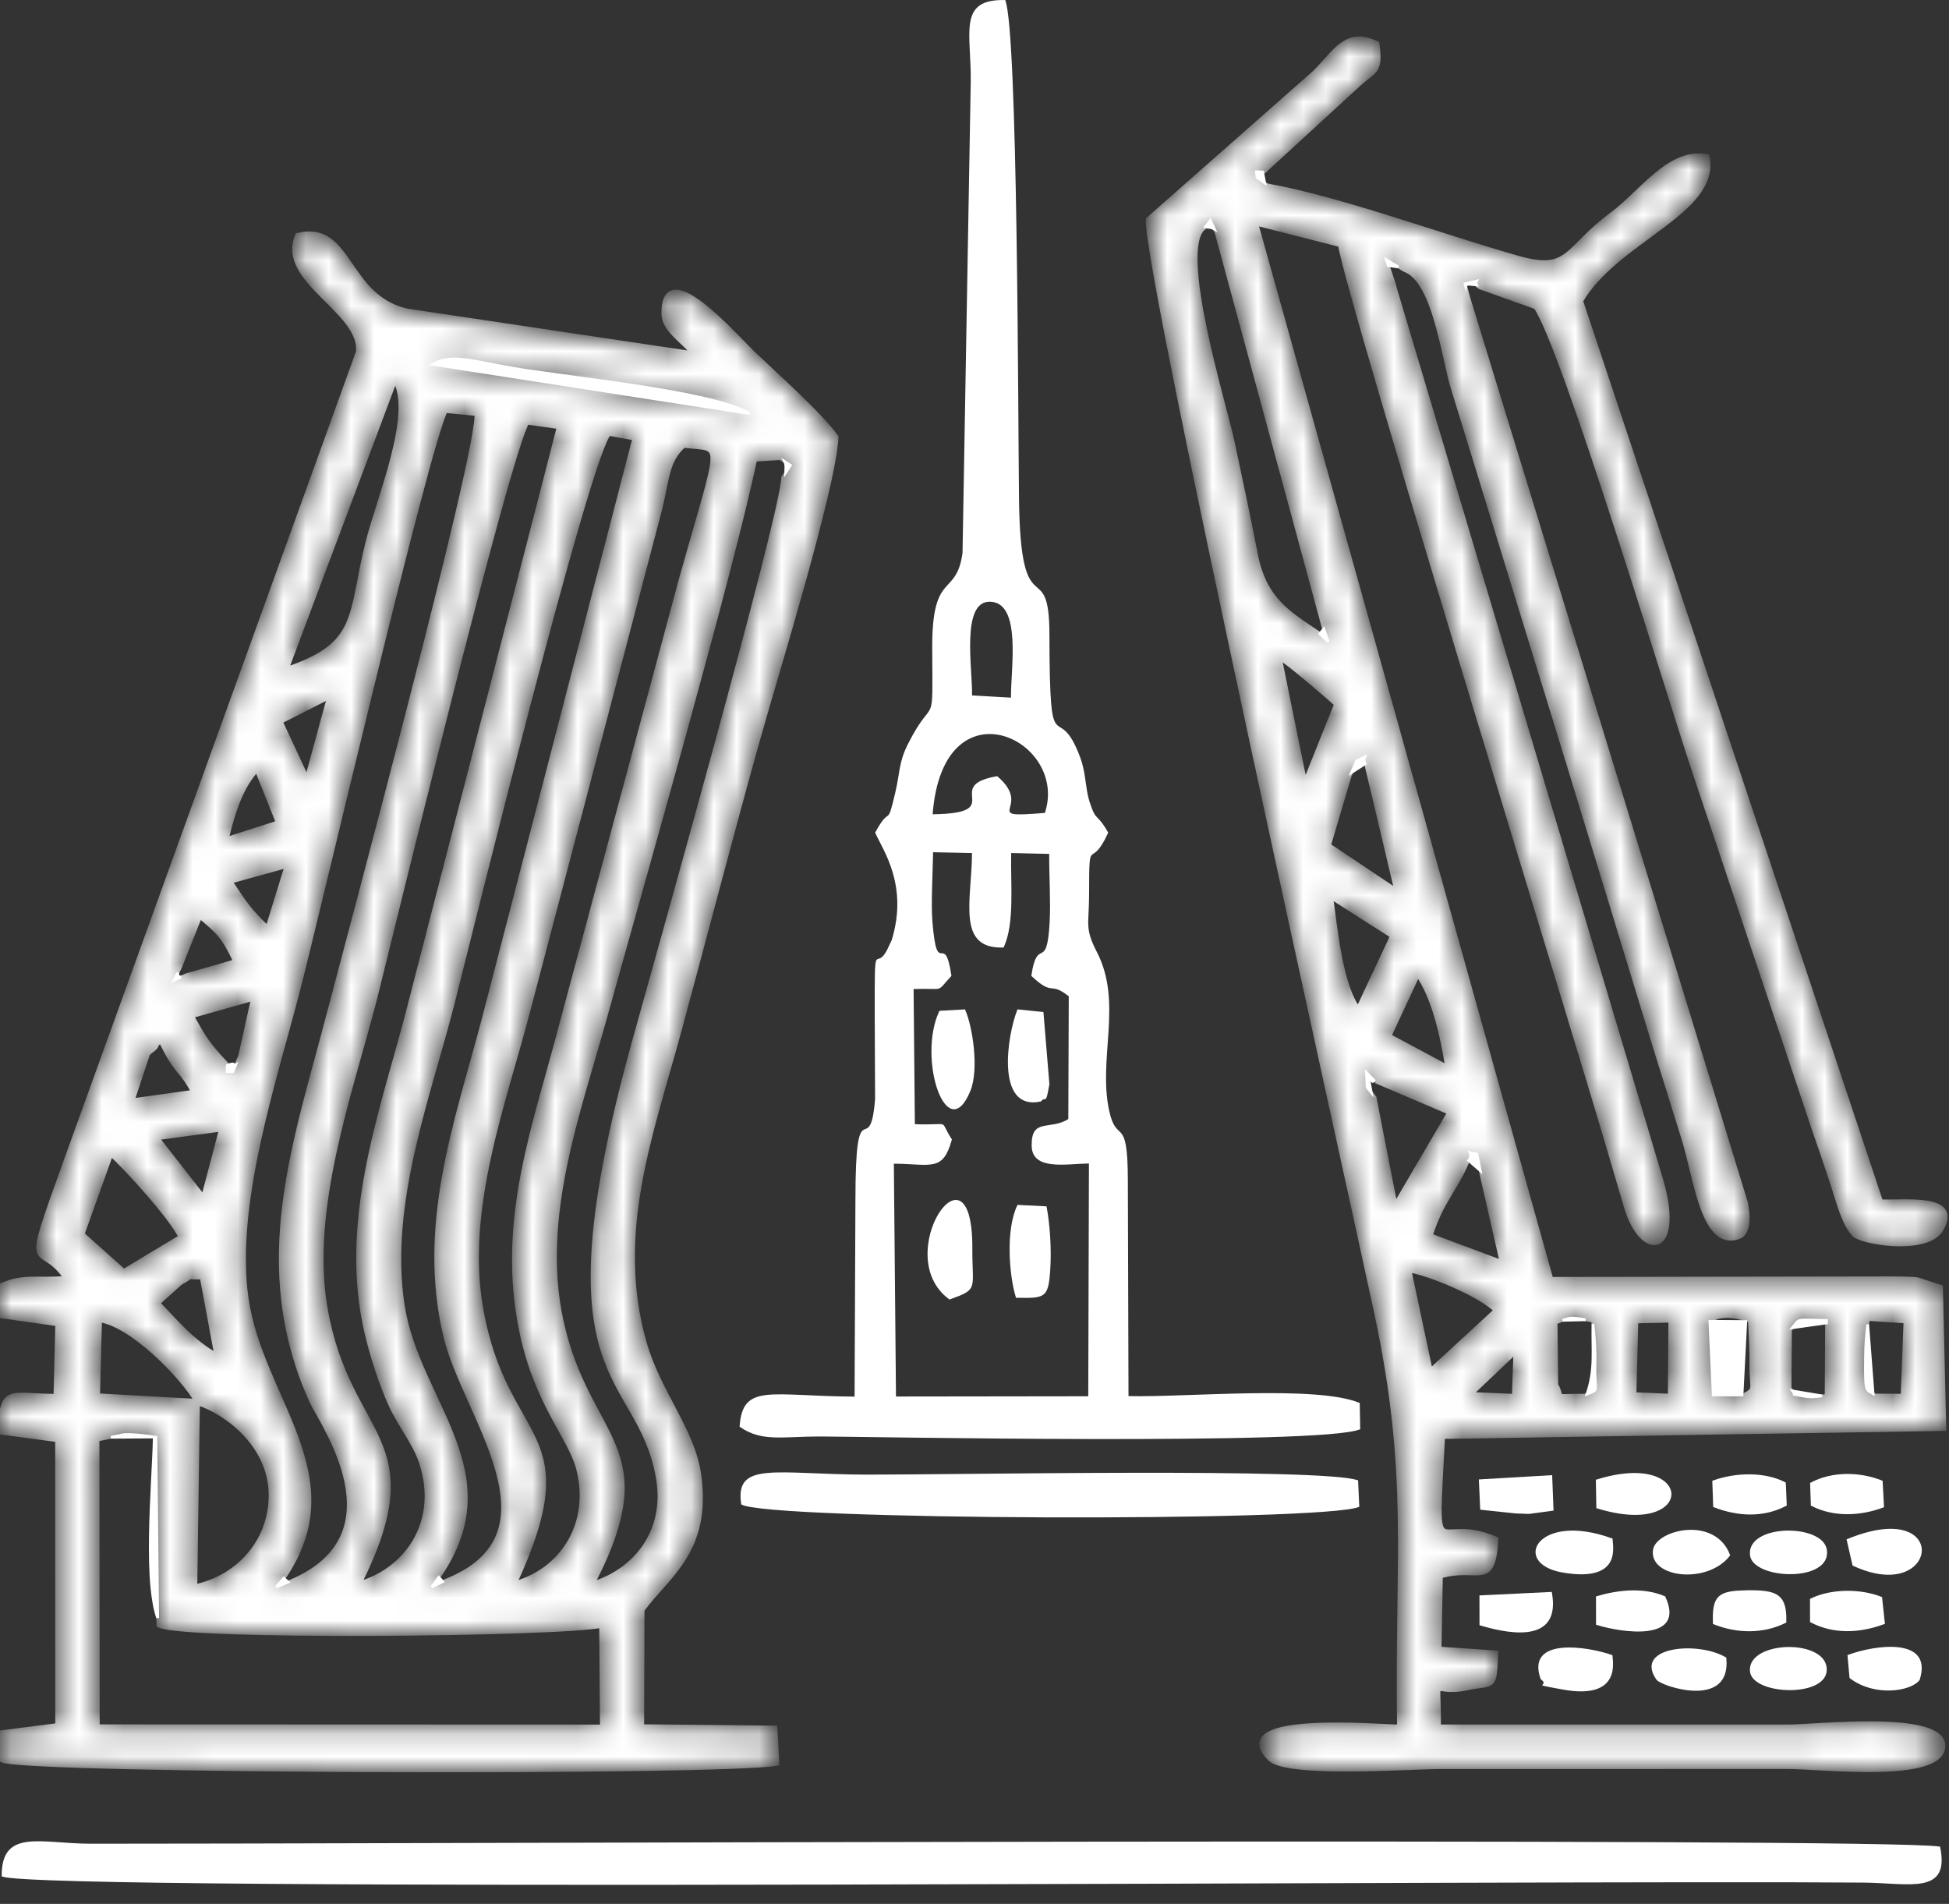
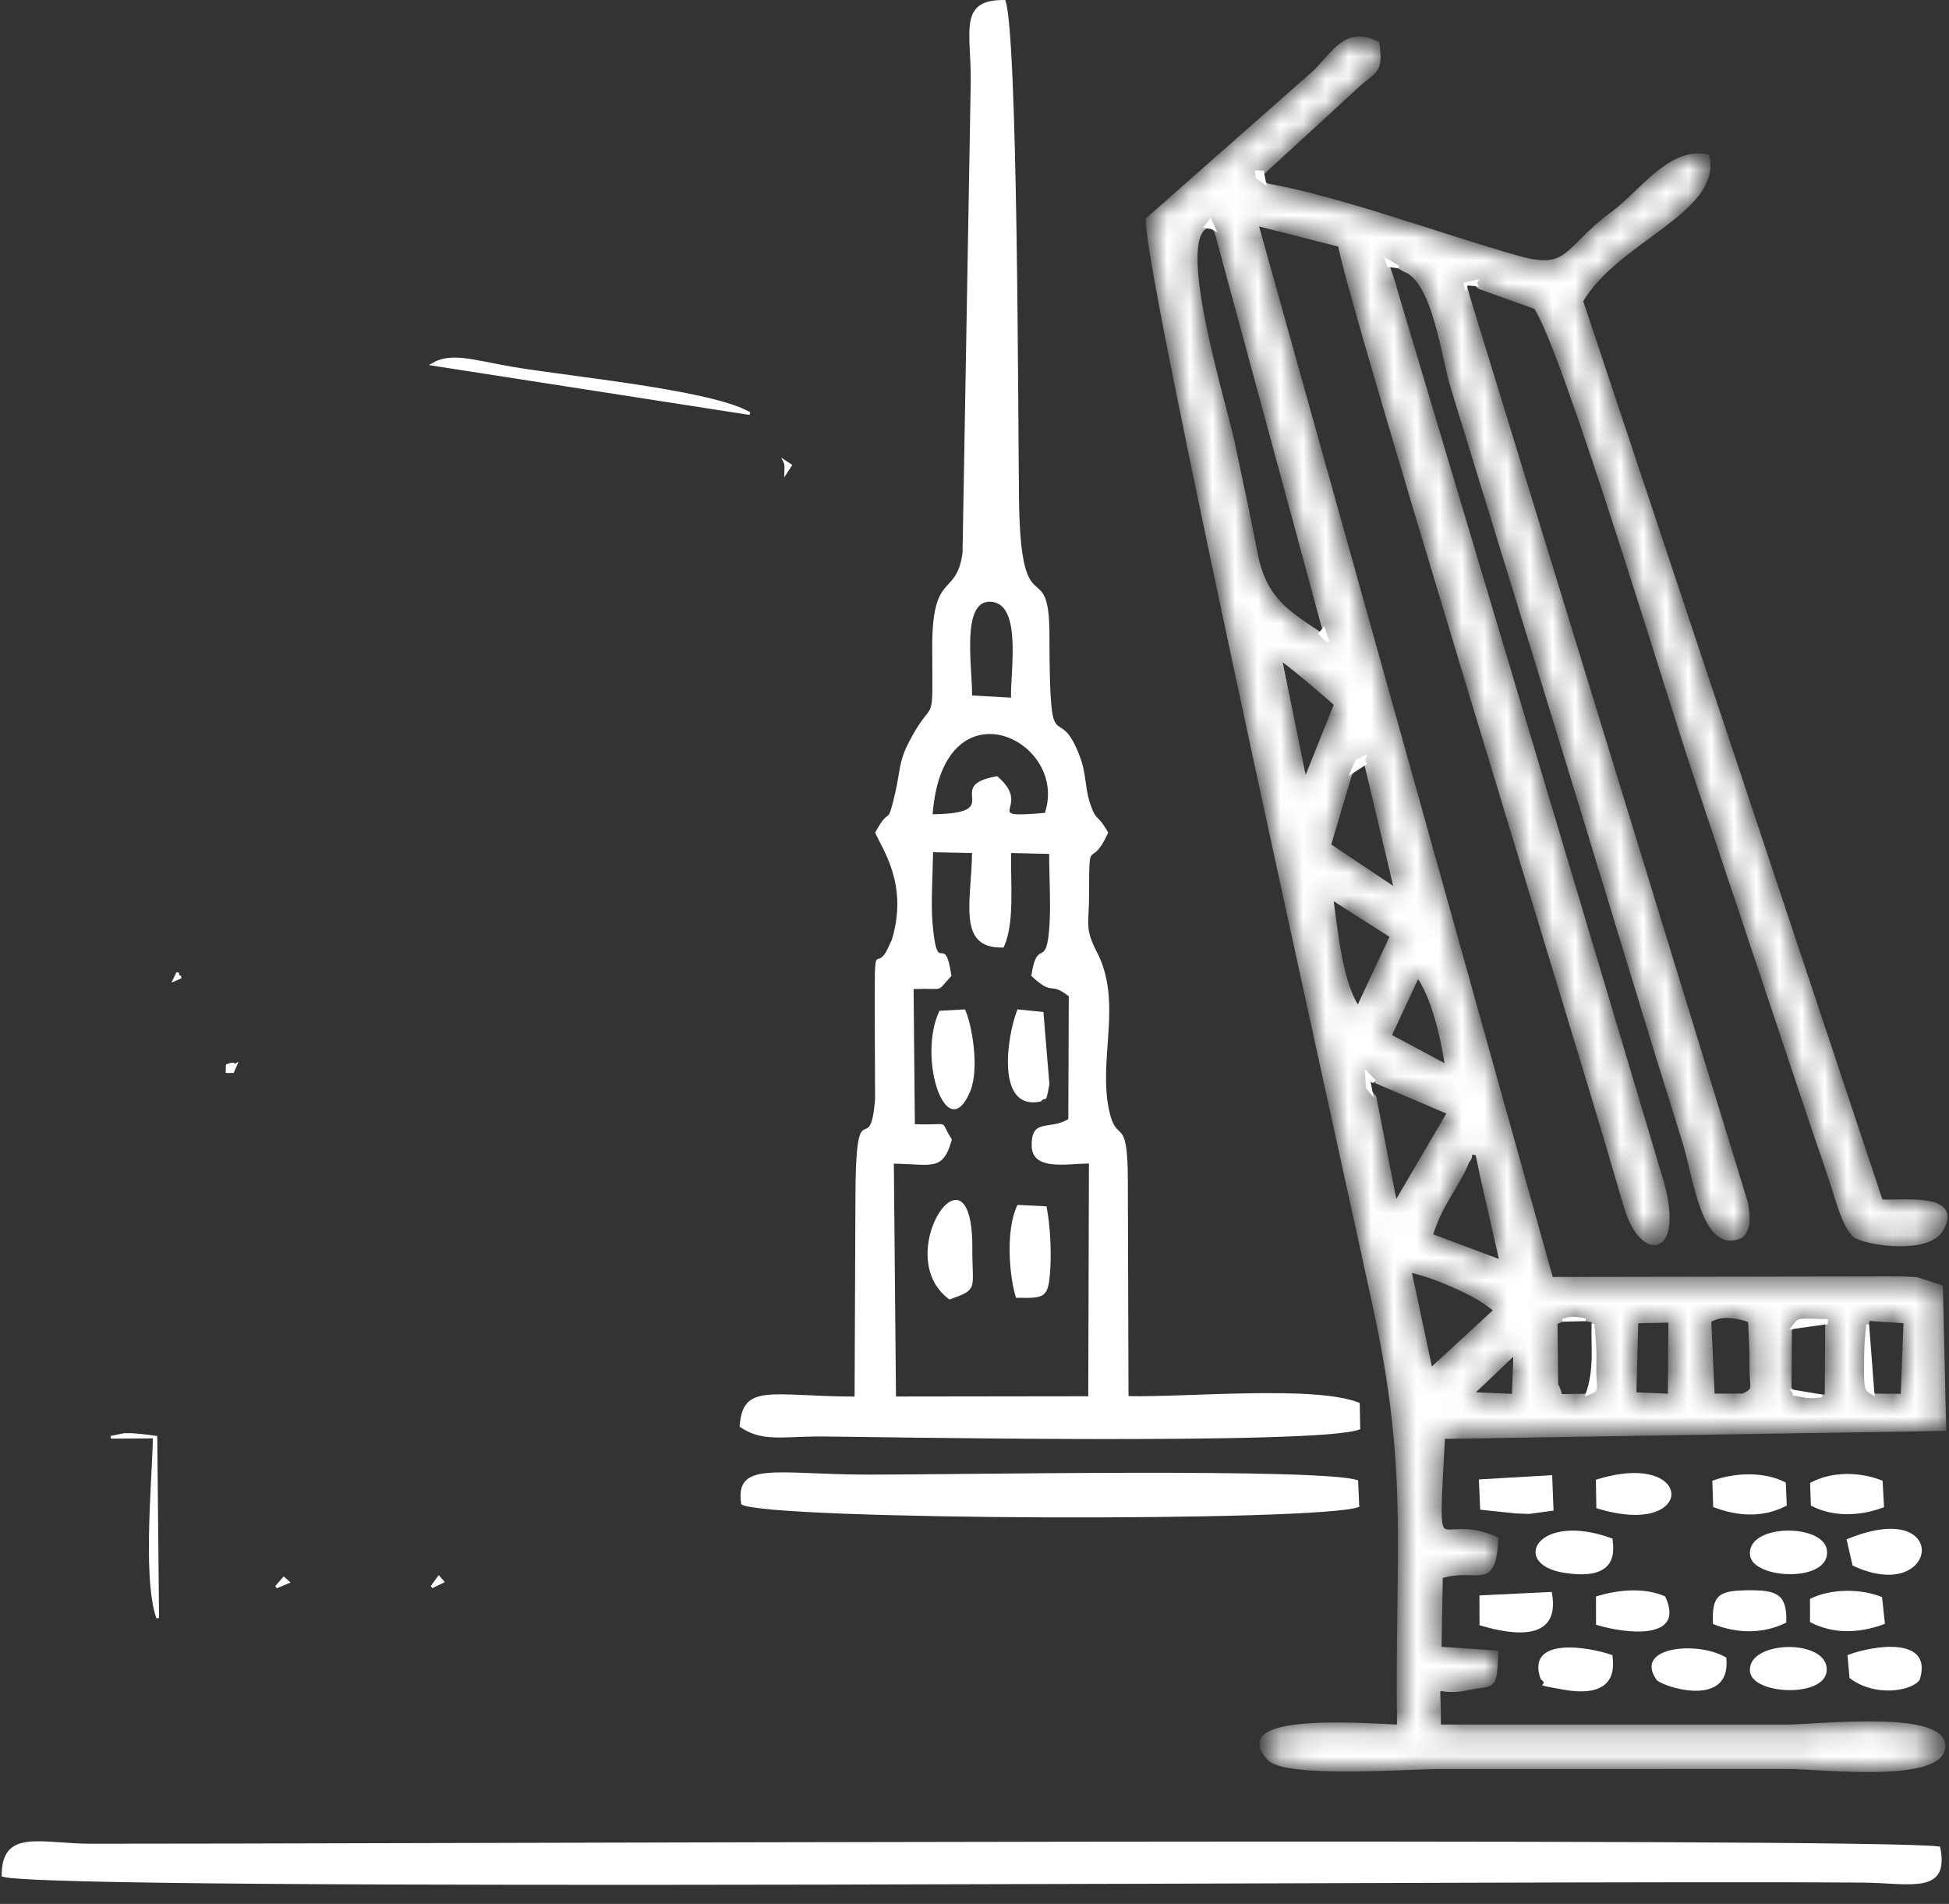
<svg xmlns="http://www.w3.org/2000/svg" width="86" height="84" viewBox="0 0 86 84" fill="none">
  <rect x="0" y="0" width="86" height="84" fill="#333333" stroke="none" />
  <mask id="path-1-inside-1_1_360" fill="white">
-     <path fill-rule="evenodd" clip-rule="evenodd" d="M4.265 63.479L5.488 63.232C6.017 63.22 6.378 63.283 6.941 63.357L7.025 71.69C8.137 72.246 24.683 72.102 26.562 71.692L26.596 76.209L4.278 76.201L4.265 63.48V63.479ZM8.745 61.881C10.02 62.301 12.117 63.825 11.971 66.219C11.845 68.273 10.311 69.679 8.582 70.028L8.699 61.843L4.291 61.597L4.379 58.214C5.802 58.403 8.029 60.652 8.745 61.881ZM7.932 56.589C8.735 56.153 7.983 56.367 8.931 56.32L9.59 59.846C8.415 59.192 7.708 58.279 6.932 57.494L7.932 56.591V56.589ZM4.888 50.874C5.572 51.492 7.562 53.664 8.005 54.585L5.46 56.117L3.603 54.458L4.887 50.874H4.888ZM9.796 49.795L8.985 52.874L6.886 50.189L9.796 49.795ZM6.508 46.474C6.554 46.404 6.853 46.243 6.886 46.104C6.92 45.966 7.045 45.984 7.124 45.926C7.839 47.405 7.979 47.089 8.572 48.201L5.803 48.588L6.506 46.472L6.508 46.474ZM10.632 46.606L10.313 47.34C9.849 47.328 9.971 47.445 9.971 46.967C9.147 46.097 8.989 45.821 8.422 44.809L11.206 44.023L10.632 46.608V46.606ZM8.248 43.061L7.562 43.359L7.908 42.655L8.81 40.393C9.674 41.107 9.894 41.312 10.423 42.437L8.249 43.061H8.248ZM12.697 38.161L11.819 40.995C10.949 40.149 10.772 39.864 10.121 38.874L12.698 38.161H12.697ZM9.958 37.066C10.27 35.755 10.624 34.69 11.345 33.91L12.304 36.313L9.958 37.066ZM14.571 30.694L13.553 34.42L12.345 31.824L14.571 30.694ZM34.44 20.173L34.963 20.515L34.602 21.068C34.513 22.875 28.942 42.593 27.996 46.011C23.75 61.362 28.189 60.293 29.061 65.173C29.495 67.602 28.02 69.362 26.091 69.919C29.323 63.742 25.887 63.662 24.727 58.212C23.765 53.692 25.511 49.052 26.647 44.95C28.231 39.235 32.229 25.313 33.29 20.244L34.44 20.173ZM22.665 69.902C25.886 62.938 22.291 63.927 21.2 57.741C20.42 53.32 22.224 48.636 23.273 44.606L29.1 22.442C29.42 21.169 29.388 20.304 30.166 19.631C31.956 19.866 31.884 19.142 30.08 25.552L24.866 44.956C23.693 49.533 21.977 53.8 23.055 58.823C23.737 62.001 25.199 63.41 25.552 64.823C26.192 67.382 24.67 69.388 22.664 69.9L22.665 69.902ZM19.632 69.804L18.862 70.178L19.358 69.497C22.474 64.936 18.386 61.883 17.73 57.578C17.041 53.058 18.929 48.251 19.943 44.24C20.705 41.232 25.907 20.114 26.858 19.102L28.035 19.317L21.353 45.073C20.16 49.566 18.511 54.07 19.693 58.98C20.528 62.456 25.008 67.692 19.633 69.804H19.632ZM15.815 69.9C19.065 63.385 15.351 63.594 14.334 57.738C13.568 53.338 15.445 48.191 16.501 44.125C16.828 42.866 22.415 19.793 23.25 18.607L24.699 18.813L17.951 44.968C16.79 49.316 15.086 53.984 16.205 58.791C16.444 59.821 16.855 61.082 17.257 61.963C17.669 62.865 18.338 63.662 18.621 64.546C19.488 67.246 17.869 69.345 15.815 69.902V69.9ZM12.824 69.821L11.977 70.178L12.518 69.55C15.521 65.097 11.478 61.741 10.844 57.286C10.252 53.135 12.076 47.71 13.112 43.715C14.037 40.151 18.825 19.628 19.641 18.095L21.056 18.232C21.257 19.682 15.39 41.466 14.576 44.589C13.054 50.436 11.041 55.821 13.787 61.847C14.204 62.761 17.789 67.737 12.823 69.821H12.824ZM17.428 16.708C18.353 18.264 16.723 21.989 16.227 24.025C15.448 27.219 15.912 28.463 12.601 29.563L17.428 16.708ZM18.933 16.111C19.821 15.476 20.852 15.889 22.668 16.195C25.392 16.652 32.087 17.269 33.331 18.349L18.933 16.111ZM17.974 13.742C15.213 13.125 15.476 9.832 13.141 10.398C12.291 12.384 16.025 13.709 15.827 15.533L2.909 51.282C0.942 56.749 1.742 54.564 2.946 56.416C1.601 56.531 1.077 56.278 0.016 56.754L0.012 58.031L2.563 58.395L2.483 61.621C0.391 61.613 0.134 61.141 0 63.165L2.557 63.508L2.56 76.143L0.058 76.466L0.105 77.644C1.308 78.134 31.741 78.231 34.263 77.784L34.184 76.257L28.301 76.196L28.317 71.027C29.376 69.54 31.324 68.443 30.81 65.01C30.521 63.082 29.024 61.416 28.405 59.228C27.033 54.374 28.722 49.999 29.941 45.503C31.09 41.266 32.256 36.763 33.452 32.499C34.196 29.848 36.755 21.587 36.878 19.291C36.218 18.346 34.194 16.541 33.232 15.622C32.401 14.83 29.276 11.219 29.308 13.844C29.317 14.543 30.146 15.006 30.651 15.632L17.972 13.739L17.974 13.742Z" />
-   </mask>
+     </mask>
  <path fill-rule="evenodd" clip-rule="evenodd" d="M4.265 63.479L5.488 63.232C6.017 63.22 6.378 63.283 6.941 63.357L7.025 71.69C8.137 72.246 24.683 72.102 26.562 71.692L26.596 76.209L4.278 76.201L4.265 63.48V63.479ZM8.745 61.881C10.02 62.301 12.117 63.825 11.971 66.219C11.845 68.273 10.311 69.679 8.582 70.028L8.699 61.843L4.291 61.597L4.379 58.214C5.802 58.403 8.029 60.652 8.745 61.881ZM7.932 56.589C8.735 56.153 7.983 56.367 8.931 56.32L9.59 59.846C8.415 59.192 7.708 58.279 6.932 57.494L7.932 56.591V56.589ZM4.888 50.874C5.572 51.492 7.562 53.664 8.005 54.585L5.46 56.117L3.603 54.458L4.887 50.874H4.888ZM9.796 49.795L8.985 52.874L6.886 50.189L9.796 49.795ZM6.508 46.474C6.554 46.404 6.853 46.243 6.886 46.104C6.92 45.966 7.045 45.984 7.124 45.926C7.839 47.405 7.979 47.089 8.572 48.201L5.803 48.588L6.506 46.472L6.508 46.474ZM10.632 46.606L10.313 47.34C9.849 47.328 9.971 47.445 9.971 46.967C9.147 46.097 8.989 45.821 8.422 44.809L11.206 44.023L10.632 46.608V46.606ZM8.248 43.061L7.562 43.359L7.908 42.655L8.81 40.393C9.674 41.107 9.894 41.312 10.423 42.437L8.249 43.061H8.248ZM12.697 38.161L11.819 40.995C10.949 40.149 10.772 39.864 10.121 38.874L12.698 38.161H12.697ZM9.958 37.066C10.27 35.755 10.624 34.69 11.345 33.91L12.304 36.313L9.958 37.066ZM14.571 30.694L13.553 34.42L12.345 31.824L14.571 30.694ZM34.44 20.173L34.963 20.515L34.602 21.068C34.513 22.875 28.942 42.593 27.996 46.011C23.75 61.362 28.189 60.293 29.061 65.173C29.495 67.602 28.02 69.362 26.091 69.919C29.323 63.742 25.887 63.662 24.727 58.212C23.765 53.692 25.511 49.052 26.647 44.95C28.231 39.235 32.229 25.313 33.29 20.244L34.44 20.173ZM22.665 69.902C25.886 62.938 22.291 63.927 21.2 57.741C20.42 53.32 22.224 48.636 23.273 44.606L29.1 22.442C29.42 21.169 29.388 20.304 30.166 19.631C31.956 19.866 31.884 19.142 30.08 25.552L24.866 44.956C23.693 49.533 21.977 53.8 23.055 58.823C23.737 62.001 25.199 63.41 25.552 64.823C26.192 67.382 24.67 69.388 22.664 69.9L22.665 69.902ZM19.632 69.804L18.862 70.178L19.358 69.497C22.474 64.936 18.386 61.883 17.73 57.578C17.041 53.058 18.929 48.251 19.943 44.24C20.705 41.232 25.907 20.114 26.858 19.102L28.035 19.317L21.353 45.073C20.16 49.566 18.511 54.07 19.693 58.98C20.528 62.456 25.008 67.692 19.633 69.804H19.632ZM15.815 69.9C19.065 63.385 15.351 63.594 14.334 57.738C13.568 53.338 15.445 48.191 16.501 44.125C16.828 42.866 22.415 19.793 23.25 18.607L24.699 18.813L17.951 44.968C16.79 49.316 15.086 53.984 16.205 58.791C16.444 59.821 16.855 61.082 17.257 61.963C17.669 62.865 18.338 63.662 18.621 64.546C19.488 67.246 17.869 69.345 15.815 69.902V69.9ZM12.824 69.821L11.977 70.178L12.518 69.55C15.521 65.097 11.478 61.741 10.844 57.286C10.252 53.135 12.076 47.71 13.112 43.715C14.037 40.151 18.825 19.628 19.641 18.095L21.056 18.232C21.257 19.682 15.39 41.466 14.576 44.589C13.054 50.436 11.041 55.821 13.787 61.847C14.204 62.761 17.789 67.737 12.823 69.821H12.824ZM17.428 16.708C18.353 18.264 16.723 21.989 16.227 24.025C15.448 27.219 15.912 28.463 12.601 29.563L17.428 16.708ZM18.933 16.111C19.821 15.476 20.852 15.889 22.668 16.195C25.392 16.652 32.087 17.269 33.331 18.349L18.933 16.111ZM17.974 13.742C15.213 13.125 15.476 9.832 13.141 10.398C12.291 12.384 16.025 13.709 15.827 15.533L2.909 51.282C0.942 56.749 1.742 54.564 2.946 56.416C1.601 56.531 1.077 56.278 0.016 56.754L0.012 58.031L2.563 58.395L2.483 61.621C0.391 61.613 0.134 61.141 0 63.165L2.557 63.508L2.56 76.143L0.058 76.466L0.105 77.644C1.308 78.134 31.741 78.231 34.263 77.784L34.184 76.257L28.301 76.196L28.317 71.027C29.376 69.54 31.324 68.443 30.81 65.01C30.521 63.082 29.024 61.416 28.405 59.228C27.033 54.374 28.722 49.999 29.941 45.503C31.09 41.266 32.256 36.763 33.452 32.499C34.196 29.848 36.755 21.587 36.878 19.291C36.218 18.346 34.194 16.541 33.232 15.622C32.401 14.83 29.276 11.219 29.308 13.844C29.317 14.543 30.146 15.006 30.651 15.632L17.972 13.739L17.974 13.742Z" fill="white" stroke="white" stroke-width="0.243" mask="url(#path-1-inside-1_1_360)" />
  <mask id="path-2-inside-2_1_360" fill="white">
    <path fill-rule="evenodd" clip-rule="evenodd" d="M84.118 58.267L83.987 61.618L82.72 61.608C82.293 61.294 82.231 61.593 82.254 59.903C82.264 59.257 82.286 58.89 82.388 58.152L84.117 58.267H84.118ZM78.946 58.66C79.453 58.1 79.026 58.159 80.659 58.199L80.638 61.623C80.202 61.658 79.996 61.74 79.525 61.646C78.743 61.489 79.379 61.669 78.928 61.281L78.946 58.66ZM75.386 58.236C75.625 58.145 76.015 57.814 77.252 58.234C77.28 58.855 77.329 59.606 77.32 60.219C77.303 61.292 77.551 61.31 76.926 61.606L75.54 61.609L75.387 58.237L75.386 58.236ZM72.169 58.264L73.741 58.23L73.716 61.617L72.083 61.547L72.169 58.264ZM68.603 58.323C69.367 58.018 69.29 58.054 70.334 58.232C70.41 58.862 70.463 59.579 70.444 60.219C70.405 61.492 70.693 61.318 69.93 61.615C68.385 61.608 69.024 61.78 68.633 61.103L68.603 58.325V58.323ZM66.906 59.569L66.834 61.623L64.833 61.538L66.906 59.567V59.569ZM62.148 56.013C63.092 56.158 65.367 57.113 66.046 57.815L63.107 60.521L62.148 56.013ZM64.725 51.209C65.142 50.769 64.213 50.669 65.221 50.867L65.414 51.812L66.308 55.737L63.088 54.533C63.584 52.963 64.176 52.517 64.727 51.209H64.725ZM60.714 47.672L63.993 49.072L61.554 53.236L60.616 48.433C60.124 47.775 60.316 48.288 60.228 47.166L60.715 47.673L60.714 47.672ZM62.555 42.952C63.297 43.965 63.689 45.768 63.9 47.132L61.267 45.719L62.555 42.952ZM59.935 44.556C59.125 43.505 58.897 40.962 58.697 39.522L61.466 41.289L59.935 44.556ZM59.511 34.235L59.815 33.528C60.893 33.012 59.998 33.364 60.325 33.711L61.665 39.36L58.601 37.309L59.512 34.235H59.511ZM58.995 31.064L57.573 34.61L56.422 28.961C56.842 29.185 58.597 30.7 58.995 31.064ZM53.084 10.041L53.425 9.613L53.721 10.257L58.434 27.633L58.747 28.536L58.159 27.963C56.918 27.118 55.78 26.517 55.384 24.48C55.047 22.745 54.705 21.15 54.359 19.525C53.986 17.779 51.885 11.063 53.086 10.041H53.084ZM61.441 12.469L61.062 11.325L61.993 11.878C63.346 12.364 63.716 15.786 64.148 17.143L69.25 33.733C70.385 37.435 71.502 41.103 72.631 44.805C73.225 46.752 73.768 48.453 74.341 50.313C74.861 52.001 75.196 55.238 76.804 54.51C77.169 54.21 77.101 53.602 77.011 53.09L64.752 13.148L64.569 12.481C66.031 12.137 64.811 12.363 65.318 12.644L67.783 13.526C69.052 15.372 73.704 30.828 74.832 34.163L80.039 49.729C80.35 50.619 80.574 51.286 80.88 52.206C81.079 52.8 81.415 54.145 81.891 54.507C82.587 54.881 85.072 55.177 85.626 54.244C86.508 52.765 84.131 53.076 82.975 53.041L69.729 13.277C71.287 10.569 75.801 9.33 75.316 6.924C73.701 6.6 72.421 8.533 71.164 9.458C69.068 10.999 69.304 12.065 66.974 11.405C63.496 10.419 59.186 8.805 55.891 8.211L55.41 7.861C55.366 7.402 55.273 7.533 55.76 7.533L59.965 3.673C60.652 3.071 60.92 3.15 60.745 1.937C59.4 1.279 58.93 2.328 58.015 3.227L50.679 9.694C50.593 12.114 59.468 51.891 60.757 57.913C62.295 65.108 61.657 68.65 61.767 76.212C60.918 76.207 54.074 75.595 56.041 77.576C56.792 78.332 62.168 77.93 63.549 77.93C68.662 77.93 73.776 77.93 78.889 77.928C80.348 77.928 85.694 78.57 85.716 77.037C85.738 75.566 80.143 76.208 78.889 76.208C73.745 76.207 68.603 76.204 63.457 76.207C63.494 73.637 63.07 74.806 64.701 74.461C65.924 74.202 65.914 74.584 65.991 72.941L63.485 72.771L63.543 69.525C65.217 69.016 65.863 70.155 65.997 67.916C63.289 66.73 63.318 69.618 63.642 63.364L85.755 63.012L85.61 56.804L84.602 56.479C84.336 56.437 83.706 56.438 83.414 56.437L68.423 56.461L55.384 9.82L59.155 10.781C59.572 13.296 69.173 44.415 70.945 50.411C71.192 51.245 71.517 52.351 71.769 53.215C72.48 55.652 74.334 55.398 73.183 51.781L61.436 12.469H61.441Z" />
  </mask>
  <path fill-rule="evenodd" clip-rule="evenodd" d="M84.118 58.267L83.987 61.618L82.72 61.608C82.293 61.294 82.231 61.593 82.254 59.903C82.264 59.257 82.286 58.89 82.388 58.152L84.117 58.267H84.118ZM78.946 58.66C79.453 58.1 79.026 58.159 80.659 58.199L80.638 61.623C80.202 61.658 79.996 61.74 79.525 61.646C78.743 61.489 79.379 61.669 78.928 61.281L78.946 58.66ZM75.386 58.236C75.625 58.145 76.015 57.814 77.252 58.234C77.28 58.855 77.329 59.606 77.32 60.219C77.303 61.292 77.551 61.31 76.926 61.606L75.54 61.609L75.387 58.237L75.386 58.236ZM72.169 58.264L73.741 58.23L73.716 61.617L72.083 61.547L72.169 58.264ZM68.603 58.323C69.367 58.018 69.29 58.054 70.334 58.232C70.41 58.862 70.463 59.579 70.444 60.219C70.405 61.492 70.693 61.318 69.93 61.615C68.385 61.608 69.024 61.78 68.633 61.103L68.603 58.325V58.323ZM66.906 59.569L66.834 61.623L64.833 61.538L66.906 59.567V59.569ZM62.148 56.013C63.092 56.158 65.367 57.113 66.046 57.815L63.107 60.521L62.148 56.013ZM64.725 51.209C65.142 50.769 64.213 50.669 65.221 50.867L65.414 51.812L66.308 55.737L63.088 54.533C63.584 52.963 64.176 52.517 64.727 51.209H64.725ZM60.714 47.672L63.993 49.072L61.554 53.236L60.616 48.433C60.124 47.775 60.316 48.288 60.228 47.166L60.715 47.673L60.714 47.672ZM62.555 42.952C63.297 43.965 63.689 45.768 63.9 47.132L61.267 45.719L62.555 42.952ZM59.935 44.556C59.125 43.505 58.897 40.962 58.697 39.522L61.466 41.289L59.935 44.556ZM59.511 34.235L59.815 33.528C60.893 33.012 59.998 33.364 60.325 33.711L61.665 39.36L58.601 37.309L59.512 34.235H59.511ZM58.995 31.064L57.573 34.61L56.422 28.961C56.842 29.185 58.597 30.7 58.995 31.064ZM53.084 10.041L53.425 9.613L53.721 10.257L58.434 27.633L58.747 28.536L58.159 27.963C56.918 27.118 55.78 26.517 55.384 24.48C55.047 22.745 54.705 21.15 54.359 19.525C53.986 17.779 51.885 11.063 53.086 10.041H53.084ZM61.441 12.469L61.062 11.325L61.993 11.878C63.346 12.364 63.716 15.786 64.148 17.143L69.25 33.733C70.385 37.435 71.502 41.103 72.631 44.805C73.225 46.752 73.768 48.453 74.341 50.313C74.861 52.001 75.196 55.238 76.804 54.51C77.169 54.21 77.101 53.602 77.011 53.09L64.752 13.148L64.569 12.481C66.031 12.137 64.811 12.363 65.318 12.644L67.783 13.526C69.052 15.372 73.704 30.828 74.832 34.163L80.039 49.729C80.35 50.619 80.574 51.286 80.88 52.206C81.079 52.8 81.415 54.145 81.891 54.507C82.587 54.881 85.072 55.177 85.626 54.244C86.508 52.765 84.131 53.076 82.975 53.041L69.729 13.277C71.287 10.569 75.801 9.33 75.316 6.924C73.701 6.6 72.421 8.533 71.164 9.458C69.068 10.999 69.304 12.065 66.974 11.405C63.496 10.419 59.186 8.805 55.891 8.211L55.41 7.861C55.366 7.402 55.273 7.533 55.76 7.533L59.965 3.673C60.652 3.071 60.92 3.15 60.745 1.937C59.4 1.279 58.93 2.328 58.015 3.227L50.679 9.694C50.593 12.114 59.468 51.891 60.757 57.913C62.295 65.108 61.657 68.65 61.767 76.212C60.918 76.207 54.074 75.595 56.041 77.576C56.792 78.332 62.168 77.93 63.549 77.93C68.662 77.93 73.776 77.93 78.889 77.928C80.348 77.928 85.694 78.57 85.716 77.037C85.738 75.566 80.143 76.208 78.889 76.208C73.745 76.207 68.603 76.204 63.457 76.207C63.494 73.637 63.07 74.806 64.701 74.461C65.924 74.202 65.914 74.584 65.991 72.941L63.485 72.771L63.543 69.525C65.217 69.016 65.863 70.155 65.997 67.916C63.289 66.73 63.318 69.618 63.642 63.364L85.755 63.012L85.61 56.804L84.602 56.479C84.336 56.437 83.706 56.438 83.414 56.437L68.423 56.461L55.384 9.82L59.155 10.781C59.572 13.296 69.173 44.415 70.945 50.411C71.192 51.245 71.517 52.351 71.769 53.215C72.48 55.652 74.334 55.398 73.183 51.781L61.436 12.469H61.441Z" fill="white" stroke="white" stroke-width="0.243" mask="url(#path-2-inside-2_1_360)" />
  <path d="M44.315 0.062C44.343 0.154 44.371 0.29 44.398 0.47C44.428 0.675 44.456 0.933 44.483 1.236C44.535 1.843 44.581 2.631 44.62 3.545C44.699 5.373 44.753 7.707 44.791 10.115C44.867 14.931 44.881 20.041 44.903 22.001C44.936 24.915 45.269 25.531 45.617 25.867C45.789 26.034 45.934 26.111 46.049 26.376C46.165 26.643 46.245 27.101 46.246 28.014C46.248 29.513 46.271 30.433 46.32 31.012C46.368 31.586 46.442 31.838 46.561 31.984C46.62 32.058 46.689 32.102 46.758 32.145C46.827 32.189 46.901 32.234 46.983 32.312C47.146 32.465 47.352 32.755 47.602 33.424C47.705 33.7 47.759 33.952 47.799 34.196L47.907 34.923C47.937 35.087 47.975 35.256 48.032 35.432C48.177 35.873 48.255 35.989 48.367 36.107C48.421 36.164 48.477 36.216 48.552 36.31C48.624 36.401 48.714 36.532 48.832 36.739C48.64 37.157 48.495 37.361 48.388 37.474C48.333 37.53 48.288 37.565 48.248 37.592C48.211 37.618 48.169 37.643 48.136 37.677C48.063 37.751 48.032 37.86 48.016 38.105C47.999 38.352 47.997 38.757 47.996 39.443C47.996 39.777 47.983 40.038 47.972 40.258C47.961 40.477 47.952 40.659 47.961 40.833C47.98 41.185 48.071 41.499 48.348 42.035C48.916 43.132 48.926 44.293 48.855 45.477C48.783 46.655 48.63 47.861 48.884 49.022C48.969 49.41 49.064 49.617 49.163 49.754C49.213 49.822 49.262 49.871 49.308 49.915C49.354 49.959 49.393 49.995 49.431 50.042C49.504 50.133 49.573 50.269 49.623 50.57C49.674 50.873 49.705 51.336 49.706 52.078L49.735 61.597L49.736 61.656L49.794 61.657C51.086 61.686 53.168 61.563 55.153 61.532C56.147 61.517 57.119 61.524 57.96 61.585C58.782 61.644 59.472 61.755 59.939 61.94L59.958 63.017C59.857 63.053 59.698 63.09 59.485 63.122C59.244 63.158 58.94 63.192 58.579 63.221C57.859 63.279 56.918 63.322 55.83 63.353C53.656 63.417 50.895 63.435 48.132 63.43C45.369 63.425 42.602 63.397 40.416 63.37C38.231 63.343 36.624 63.318 36.18 63.317C35.755 63.317 35.382 63.333 35.047 63.346C34.712 63.359 34.417 63.368 34.144 63.357C33.611 63.336 33.168 63.235 32.697 62.916C32.732 62.455 32.83 62.155 33.003 61.958C33.179 61.757 33.442 61.653 33.829 61.607C34.217 61.562 34.718 61.578 35.359 61.605C35.998 61.633 36.775 61.674 37.707 61.679H37.768L37.769 61.618L37.806 52.981C37.806 51.69 37.846 50.944 37.908 50.506C37.972 50.064 38.056 49.954 38.125 49.908C38.144 49.896 38.164 49.886 38.187 49.877C38.208 49.868 38.236 49.858 38.263 49.845C38.321 49.817 38.379 49.774 38.432 49.688C38.483 49.605 38.529 49.483 38.57 49.295C38.61 49.106 38.645 48.849 38.674 48.494V48.488L38.658 44.86C38.657 43.912 38.656 43.322 38.665 42.953C38.67 42.769 38.677 42.64 38.687 42.551C38.697 42.46 38.71 42.416 38.722 42.394C38.727 42.384 38.731 42.38 38.735 42.377C38.739 42.374 38.744 42.372 38.755 42.368C38.772 42.363 38.819 42.353 38.864 42.332C38.962 42.286 39.076 42.18 39.219 41.893V41.892L39.407 41.492L39.409 41.484C40.148 39.048 39.02 37.493 38.684 36.738C38.847 36.437 38.958 36.28 39.037 36.19C39.12 36.096 39.161 36.081 39.216 36.032C39.272 35.982 39.311 35.919 39.361 35.769C39.41 35.619 39.472 35.376 39.569 34.959C39.674 34.502 39.712 34.163 39.773 33.855C39.834 33.543 39.92 33.245 40.123 32.843C40.411 32.273 40.621 31.964 40.775 31.761C40.813 31.71 40.848 31.666 40.88 31.625C40.912 31.585 40.942 31.548 40.968 31.513C41.021 31.442 41.065 31.375 41.099 31.296C41.166 31.138 41.191 30.934 41.2 30.542C41.208 30.148 41.199 29.554 41.195 28.61C41.187 26.873 41.451 26.337 41.739 25.985C41.814 25.895 41.889 25.818 41.967 25.731C42.044 25.646 42.121 25.555 42.194 25.442C42.321 25.245 42.43 24.988 42.502 24.588L42.532 24.407V24.399L42.894 3.648C42.903 3.095 42.869 2.585 42.848 2.138C42.826 1.688 42.817 1.303 42.871 0.989C42.925 0.678 43.041 0.445 43.263 0.29C43.481 0.138 43.812 0.055 44.315 0.062ZM44.215 32.392C43.54 32.226 42.812 32.356 42.227 32.909C41.643 33.461 41.207 34.427 41.092 35.921L41.087 35.987L41.154 35.986C41.99 35.976 42.446 35.893 42.69 35.759C42.815 35.69 42.887 35.606 42.925 35.511C42.962 35.418 42.963 35.319 42.958 35.227C42.949 35.035 42.919 34.871 43.026 34.718C43.131 34.567 43.383 34.416 43.983 34.309C44.375 34.647 44.513 34.922 44.55 35.138C44.589 35.36 44.524 35.525 44.494 35.664C44.481 35.728 44.471 35.804 44.512 35.866C44.553 35.929 44.633 35.96 44.739 35.976C44.956 36.007 45.366 35.988 46.112 35.926L46.152 35.922L46.164 35.884C46.71 34.223 45.558 32.721 44.215 32.392ZM43.679 26.487C43.508 26.485 43.363 26.532 43.243 26.621C43.125 26.709 43.035 26.836 42.966 26.987C42.829 27.289 42.771 27.7 42.753 28.143C42.735 28.586 42.757 29.069 42.782 29.516C42.807 29.964 42.836 30.376 42.832 30.682L42.831 30.739L42.89 30.743L44.608 30.841L44.672 30.845L44.671 30.779C44.666 30.47 44.694 30.053 44.717 29.598C44.74 29.144 44.758 28.653 44.732 28.2C44.705 27.748 44.634 27.326 44.476 27.015C44.396 26.858 44.294 26.727 44.161 26.635C44.028 26.542 43.868 26.49 43.679 26.487ZM46.357 37.616L46.297 37.614L44.62 37.575L44.559 37.573L44.558 37.635C44.554 37.817 44.554 38.003 44.555 38.19L44.569 39.319C44.569 39.506 44.568 39.691 44.564 39.873C44.546 40.586 44.471 41.24 44.245 41.745C43.753 41.757 43.433 41.641 43.224 41.438C43.008 41.229 42.9 40.919 42.857 40.529C42.813 40.14 42.834 39.682 42.867 39.187C42.901 38.693 42.948 38.162 42.951 37.636V37.576L42.892 37.575L41.174 37.54L41.112 37.539L41.112 37.601C41.1 38.461 41.015 39.863 41.083 40.677C41.138 41.329 41.197 41.681 41.265 41.871C41.299 41.966 41.337 42.029 41.383 42.067C41.432 42.108 41.483 42.116 41.524 42.118C41.568 42.121 41.591 42.118 41.618 42.127C41.64 42.134 41.667 42.151 41.7 42.2C41.767 42.304 41.842 42.532 41.919 43.036C41.751 43.217 41.645 43.346 41.574 43.426C41.496 43.511 41.453 43.544 41.397 43.56C41.334 43.577 41.249 43.576 41.078 43.572C40.911 43.569 40.671 43.563 40.311 43.576L40.251 43.578L40.252 43.637L40.308 49.6L40.309 49.657L40.367 49.66C40.793 49.675 41.071 49.667 41.256 49.66C41.349 49.657 41.417 49.653 41.469 49.654C41.521 49.655 41.551 49.661 41.571 49.668C41.603 49.68 41.62 49.703 41.672 49.812C41.72 49.911 41.792 50.06 41.937 50.282C41.841 50.627 41.74 50.859 41.621 51.015C41.502 51.171 41.362 51.254 41.184 51.295C41.002 51.337 40.778 51.337 40.49 51.323C40.205 51.31 39.859 51.285 39.442 51.281L39.38 51.28L39.381 51.343L39.475 61.614L39.476 61.675H39.535L48.02 61.664H48.08V61.603L48.11 51.334V51.273L48.048 51.273C47.8 51.276 47.517 51.298 47.239 51.312C46.958 51.327 46.68 51.333 46.433 51.306C46.185 51.278 45.975 51.216 45.827 51.102C45.683 50.99 45.59 50.822 45.584 50.563C45.577 50.252 45.624 50.066 45.7 49.95C45.775 49.837 45.885 49.782 46.031 49.746C46.104 49.728 46.185 49.715 46.273 49.702C46.36 49.689 46.455 49.676 46.552 49.657C46.748 49.619 46.96 49.558 47.171 49.424L47.2 49.405V49.372L47.22 43.958V43.929L47.197 43.91C46.977 43.736 46.823 43.648 46.697 43.602C46.571 43.555 46.475 43.552 46.389 43.542C46.304 43.532 46.218 43.514 46.093 43.444C45.97 43.375 45.807 43.254 45.572 43.033C45.637 42.603 45.71 42.388 45.781 42.272C45.849 42.158 45.914 42.137 45.995 42.092C46.037 42.069 46.082 42.04 46.124 41.988C46.166 41.938 46.202 41.868 46.234 41.769C46.297 41.571 46.347 41.244 46.377 40.673C46.425 39.785 46.352 38.629 46.356 37.676L46.357 37.616Z" fill="white" stroke="white" stroke-width="0.121" />
  <path d="M1.213 81.325C1.56 81.279 1.978 81.298 2.451 81.33C2.922 81.361 3.445 81.405 3.995 81.406C8.903 81.413 28.713 81.34 47.592 81.317C57.031 81.306 66.239 81.307 73.234 81.338C76.732 81.353 79.677 81.376 81.821 81.408C82.893 81.424 83.765 81.442 84.406 81.463C84.996 81.483 85.385 81.505 85.556 81.528C85.657 82.039 85.624 82.379 85.5 82.605C85.374 82.834 85.145 82.96 84.829 83.023C84.511 83.086 84.115 83.083 83.665 83.062C83.217 83.042 82.717 83.004 82.204 83C75.198 82.943 55.12 83.053 36.566 83.088C27.289 83.106 18.393 83.105 11.703 83.055C8.358 83.03 5.565 82.993 3.552 82.94C2.545 82.913 1.733 82.883 1.145 82.848C0.851 82.831 0.614 82.812 0.436 82.793C0.293 82.777 0.194 82.757 0.135 82.742C0.135 82.241 0.239 81.914 0.416 81.701C0.597 81.482 0.866 81.371 1.213 81.325Z" fill="white" stroke="white" stroke-width="0.121" />
  <path d="M35.664 65.051C36.4 65.08 37.275 65.12 38.287 65.121C40.263 65.124 45.292 65.047 50.011 65.04C52.373 65.036 54.658 65.051 56.449 65.1C57.344 65.124 58.115 65.158 58.711 65.202C59.008 65.224 59.261 65.249 59.464 65.277C59.641 65.302 59.776 65.33 59.867 65.357L59.916 66.439C59.812 66.474 59.641 66.51 59.403 66.542C59.134 66.578 58.786 66.611 58.371 66.642C57.541 66.703 56.445 66.753 55.172 66.791C52.625 66.867 49.374 66.898 46.139 66.886C42.905 66.874 39.688 66.817 37.21 66.722C35.971 66.674 34.917 66.617 34.138 66.549C33.749 66.515 33.429 66.478 33.19 66.439C33.071 66.42 32.972 66.401 32.895 66.381C32.835 66.365 32.792 66.349 32.763 66.335C32.695 65.873 32.757 65.58 32.928 65.39C33.104 65.193 33.411 65.091 33.872 65.048C34.331 65.005 34.926 65.022 35.664 65.051Z" fill="white" stroke="white" stroke-width="0.121" />
  <path d="M19.1 16.074C19.492 15.844 19.918 15.804 20.447 15.859C20.741 15.89 21.066 15.95 21.432 16.021C21.797 16.093 22.203 16.176 22.658 16.253C23.341 16.367 24.271 16.492 25.301 16.631C26.331 16.77 27.461 16.924 28.545 17.097C29.629 17.27 30.667 17.462 31.509 17.679C31.93 17.787 32.302 17.901 32.606 18.02C32.791 18.093 32.949 18.17 33.078 18.246L19.1 16.074Z" fill="white" stroke="white" stroke-width="0.121" />
  <path d="M41.924 53.083C42.081 52.988 42.226 52.976 42.352 53.052C42.483 53.13 42.609 53.313 42.701 53.645C42.792 53.977 42.848 54.447 42.844 55.086V55.087C42.842 55.544 42.859 55.886 42.866 56.144C42.873 56.405 42.869 56.575 42.829 56.701C42.79 56.821 42.717 56.906 42.572 56.991C42.427 57.075 42.216 57.156 41.906 57.268C41.275 56.797 41.018 56.122 40.991 55.442C40.963 54.752 41.172 54.062 41.46 53.591C41.605 53.355 41.767 53.178 41.924 53.083Z" fill="white" stroke="white" stroke-width="0.121" />
  <path d="M42.541 44.597C42.684 44.918 42.837 45.54 42.906 46.209C42.978 46.905 42.958 47.636 42.757 48.121C42.629 48.428 42.5 48.63 42.376 48.747C42.253 48.864 42.14 48.895 42.038 48.874C41.932 48.853 41.821 48.772 41.715 48.631C41.609 48.492 41.512 48.3 41.429 48.071C41.264 47.611 41.16 47.007 41.16 46.388C41.16 45.782 41.258 45.165 41.492 44.656L42.541 44.597Z" fill="white" stroke="white" stroke-width="0.121" />
  <path d="M46.127 53.282C46.265 54.01 46.341 55.093 46.283 56C46.262 56.321 46.238 56.557 46.194 56.73C46.15 56.902 46.088 57.005 46 57.072C45.91 57.139 45.782 57.175 45.591 57.191C45.408 57.206 45.175 57.203 44.876 57.198C44.736 56.738 44.624 56.01 44.611 55.263C44.598 54.509 44.687 53.746 44.935 53.223L46.127 53.282Z" fill="white" stroke="white" stroke-width="0.121" />
  <path d="M45.985 44.705L46.244 47.834C46.2 48.079 46.171 48.229 46.147 48.321C46.135 48.367 46.125 48.397 46.117 48.415C46.111 48.427 46.108 48.432 46.106 48.434C46.109 48.432 46.111 48.433 46.102 48.434C46.095 48.434 46.073 48.434 46.051 48.439C46.005 48.449 45.956 48.477 45.896 48.543C45.418 48.641 45.102 48.516 44.894 48.265C44.68 48.005 44.574 47.603 44.544 47.141C44.485 46.242 44.719 45.158 44.936 44.599L45.985 44.705Z" fill="white" stroke="white" stroke-width="0.121" />
  <path d="M69.091 67.605C69.615 67.555 70.29 67.634 71.096 67.926C71.098 67.96 71.101 68.001 71.106 68.044C71.113 68.113 71.121 68.197 71.122 68.288C71.125 68.471 71.103 68.682 71.004 68.869C70.906 69.054 70.73 69.222 70.414 69.317C70.096 69.413 69.635 69.435 68.969 69.322C68.397 69.225 68.056 69.01 67.907 68.776C67.762 68.547 67.791 68.287 67.987 68.065C68.186 67.841 68.558 67.657 69.091 67.605Z" fill="white" stroke="white" stroke-width="0.121" />
  <path d="M68.925 72.763C69.639 72.691 70.562 72.886 71.091 73.07C71.091 73.075 71.092 73.08 71.092 73.085C71.094 73.108 71.098 73.138 71.101 73.17C71.108 73.235 71.115 73.317 71.115 73.409C71.117 73.593 71.092 73.811 70.99 74.007C70.89 74.2 70.712 74.377 70.399 74.477C70.083 74.578 69.626 74.602 68.969 74.483C68.568 74.41 68.339 74.368 68.211 74.34C68.186 74.334 68.165 74.326 68.149 74.322C68.157 74.311 68.165 74.297 68.17 74.281C68.182 74.241 68.173 74.2 68.147 74.16C68.124 74.125 68.087 74.088 68.033 74.046C67.876 73.594 67.93 73.297 68.092 73.105C68.26 72.906 68.558 72.8 68.925 72.763Z" fill="white" stroke="white" stroke-width="0.121" />
  <path d="M81.55 67.953C82.688 67.488 83.498 67.438 84.014 67.588C84.535 67.74 84.756 68.093 84.738 68.439C84.719 68.788 84.454 69.152 83.954 69.322C83.458 69.49 82.731 69.463 81.798 69.03L81.55 67.953Z" fill="white" stroke="white" stroke-width="0.121" />
  <path d="M78.787 67.593C79.203 67.577 79.628 67.639 79.957 67.776C80.288 67.913 80.509 68.119 80.55 68.38C80.576 68.551 80.549 68.696 80.482 68.818C80.415 68.941 80.306 69.045 80.164 69.129C79.88 69.299 79.473 69.385 79.049 69.392C78.625 69.399 78.192 69.327 77.859 69.189C77.524 69.049 77.309 68.851 77.28 68.615C77.242 68.294 77.404 68.05 77.686 67.878C77.97 67.705 78.371 67.61 78.787 67.593Z" fill="white" stroke="white" stroke-width="0.121" />
  <path d="M83.76 72.738C84.121 72.78 84.413 72.894 84.58 73.103C84.743 73.308 84.797 73.621 84.65 74.093C84.563 74.203 84.405 74.306 84.193 74.384C83.977 74.463 83.71 74.514 83.421 74.524C82.85 74.544 82.198 74.401 81.669 74.002L81.584 73.064C82.147 72.856 83.058 72.657 83.76 72.738Z" fill="white" stroke="white" stroke-width="0.121" />
-   <path d="M77.033 58.307L76.867 61.545L75.596 61.546L75.448 58.296L77.033 58.307Z" fill="white" stroke="white" stroke-width="0.121" />
  <path d="M70.479 65.332C71.55 64.999 72.353 64.994 72.888 65.148C73.432 65.306 73.685 65.621 73.691 65.914C73.696 66.206 73.456 66.52 72.919 66.678C72.39 66.833 71.586 66.828 70.499 66.495L70.479 65.332Z" fill="white" stroke="white" stroke-width="0.121" />
  <path d="M78.906 72.727C79.336 72.722 79.763 72.805 80.073 72.972C80.381 73.139 80.567 73.384 80.543 73.71C80.524 73.98 80.33 74.183 80.025 74.318C79.721 74.454 79.317 74.515 78.911 74.508C78.504 74.5 78.1 74.424 77.794 74.287C77.486 74.149 77.296 73.957 77.277 73.73C77.251 73.415 77.433 73.169 77.741 72.997C78.049 72.825 78.476 72.732 78.906 72.727Z" fill="white" stroke="white" stroke-width="0.121" />
  <path d="M70.484 70.48C71.363 70.218 72.498 70.079 73.432 70.48C73.656 70.972 73.643 71.296 73.505 71.507C73.362 71.725 73.075 71.847 72.707 71.896C71.991 71.992 71.032 71.808 70.486 71.638L70.484 70.48Z" fill="white" stroke="white" stroke-width="0.121" />
-   <path d="M74.456 67.562C75.183 67.515 75.956 67.784 76.277 68.611C75.801 69.222 74.939 69.462 74.209 69.395C73.84 69.361 73.512 69.249 73.29 69.075C73.071 68.902 72.955 68.669 73.001 68.381V68.38C73.032 68.187 73.202 67.995 73.471 67.842C73.737 67.691 74.088 67.586 74.456 67.562Z" fill="white" stroke="white" stroke-width="0.121" />
  <path d="M79.927 70.581C80.805 70.151 82.086 70.149 82.989 70.506L83.107 71.604C82.023 72.005 80.903 72.035 79.929 71.529L79.927 70.581Z" fill="white" stroke="white" stroke-width="0.121" />
  <path d="M77.09 70.224H77.091C77.418 70.219 77.689 70.228 77.911 70.261C78.133 70.294 78.302 70.351 78.428 70.443C78.671 70.621 78.778 70.943 78.761 71.55C77.786 72.031 76.653 72.01 75.644 71.609C75.633 71.316 75.641 71.085 75.676 70.903C75.713 70.714 75.779 70.582 75.878 70.486C75.978 70.39 76.12 70.326 76.319 70.285C76.418 70.265 76.531 70.251 76.659 70.241L77.09 70.224Z" fill="white" stroke="white" stroke-width="0.121" />
  <path d="M75.618 65.374C76.607 65.016 77.873 65.001 78.74 65.448L78.779 66.39C77.787 66.905 76.683 66.842 75.654 66.447L75.618 65.374Z" fill="white" stroke="white" stroke-width="0.121" />
  <path d="M73.801 72.849C74.166 72.775 74.603 72.767 75.024 72.825C75.433 72.881 75.822 72.998 76.115 73.17C76.167 73.717 76.023 74.054 75.785 74.256C75.54 74.464 75.184 74.54 74.802 74.536C74.421 74.531 74.025 74.447 73.711 74.346C73.555 74.295 73.419 74.24 73.319 74.19C73.268 74.165 73.227 74.142 73.197 74.122L73.143 74.076C72.893 73.719 72.892 73.454 73.018 73.264C73.15 73.066 73.433 72.925 73.801 72.849Z" fill="white" stroke="white" stroke-width="0.121" />
  <path d="M68.422 70.299C68.511 70.812 68.458 71.175 68.312 71.427C68.163 71.684 67.912 71.836 67.594 71.909C66.966 72.054 66.099 71.885 65.344 71.659L65.342 70.448L68.422 70.299Z" fill="white" stroke="white" stroke-width="0.121" />
  <path d="M79.933 65.463C80.865 64.97 82.06 64.997 83.012 65.373L83.07 66.457C82.031 66.844 80.878 66.863 79.964 66.388L79.933 65.463Z" fill="white" stroke="white" stroke-width="0.121" />
  <path d="M68.488 66.596L67.465 66.734L66.867 66.711H66.868L65.373 66.553L65.318 65.33L68.431 65.148L68.488 66.596Z" fill="white" stroke="white" stroke-width="0.121" />
  <path d="M6.879 63.41L6.958 71.383C6.835 71.031 6.753 70.571 6.702 70.04C6.636 69.358 6.623 68.567 6.635 67.759C6.647 66.951 6.685 66.128 6.722 65.381C6.759 64.635 6.796 63.965 6.806 63.463V63.401C6.83 63.404 6.855 63.407 6.879 63.41ZM5.489 63.293C5.971 63.283 6.311 63.334 6.803 63.401H6.745L4.891 63.413L5.489 63.293Z" fill="white" stroke="white" stroke-width="0.121" />
  <path d="M80.399 61.588C80.103 61.624 79.907 61.661 79.536 61.587C79.342 61.548 79.231 61.529 79.177 61.519C79.174 61.518 79.171 61.517 79.169 61.517C79.168 61.499 79.166 61.48 79.158 61.458C79.148 61.433 79.13 61.405 79.103 61.372L80.399 61.588ZM80.596 58.258L80.596 58.366L80.576 58.37L79.094 58.578C79.161 58.497 79.209 58.433 79.246 58.385C79.299 58.316 79.335 58.284 79.398 58.264C79.468 58.242 79.574 58.236 79.772 58.238C79.96 58.24 80.22 58.249 80.596 58.258Z" fill="white" stroke="white" stroke-width="0.121" />
  <path d="M82.649 61.489C82.634 61.48 82.621 61.47 82.607 61.462C82.562 61.435 82.528 61.416 82.497 61.396C82.439 61.359 82.402 61.323 82.374 61.251C82.345 61.173 82.327 61.05 82.318 60.836C82.309 60.623 82.31 60.327 82.316 59.904C82.323 59.346 82.342 58.998 82.414 58.436L82.649 61.489Z" fill="white" stroke="white" stroke-width="0.121" />
  <path d="M70.29 58.416C70.338 58.838 70.374 59.291 70.383 59.727L70.381 60.215C70.372 60.536 70.382 60.766 70.392 60.934C70.397 61.019 70.401 61.086 70.403 61.142C70.404 61.198 70.403 61.239 70.397 61.271C70.391 61.301 70.382 61.322 70.369 61.34C70.354 61.358 70.332 61.376 70.295 61.396C70.237 61.429 70.153 61.461 70.029 61.509C70.216 60.967 70.275 60.485 70.29 59.993C70.297 59.729 70.292 59.461 70.289 59.18C70.285 58.938 70.284 58.686 70.29 58.416ZM69.364 58.156C69.461 58.153 69.569 58.164 69.719 58.187C69.791 58.198 69.871 58.212 69.963 58.228L68.949 58.253C69.122 58.189 69.236 58.16 69.364 58.156Z" fill="white" stroke="white" stroke-width="0.121" />
-   <path d="M64.914 50.866C64.978 50.88 65.062 50.897 65.169 50.918L65.317 51.646L64.808 51.201C64.887 51.101 64.911 51.012 64.897 50.931C64.891 50.903 64.88 50.879 64.868 50.856C64.882 50.859 64.897 50.862 64.914 50.866Z" fill="white" stroke="white" stroke-width="0.121" />
  <path d="M60.2 33.445C60.178 33.52 60.183 33.606 60.238 33.692C60.088 33.789 59.839 33.946 59.644 34.074L59.861 33.57C60.023 33.493 60.137 33.436 60.217 33.396C60.211 33.412 60.205 33.428 60.2 33.445Z" fill="white" stroke="white" stroke-width="0.121" />
  <path d="M60.632 47.674C60.588 47.722 60.567 47.716 60.565 47.716C60.559 47.714 60.552 47.71 60.544 47.702C60.54 47.698 60.536 47.694 60.532 47.689C60.53 47.687 60.525 47.68 60.521 47.676C60.519 47.674 60.516 47.672 60.513 47.669C60.511 47.667 60.502 47.66 60.489 47.657C60.482 47.655 60.471 47.654 60.459 47.657C60.446 47.66 60.435 47.667 60.428 47.676C60.415 47.69 60.414 47.706 60.413 47.71C60.412 47.72 60.413 47.729 60.413 47.731C60.414 47.736 60.415 47.741 60.416 47.745C60.42 47.761 60.428 47.794 60.439 47.842C60.455 47.913 60.474 48.027 60.507 48.202C60.463 48.149 60.432 48.107 60.406 48.075C60.352 48.013 60.337 47.989 60.328 47.958C60.319 47.92 60.318 47.868 60.316 47.743C60.314 47.648 60.309 47.516 60.297 47.326L60.632 47.674Z" fill="white" stroke="white" stroke-width="0.121" />
  <path d="M55.49 7.58C55.541 7.584 55.613 7.589 55.711 7.591L55.805 8.072L55.468 7.826L55.437 7.576C55.45 7.576 55.467 7.578 55.49 7.58Z" fill="white" stroke="white" stroke-width="0.121" />
  <path d="M10.303 46.948C10.304 46.949 10.305 46.951 10.306 46.954C10.307 46.955 10.309 46.958 10.311 46.962C10.313 46.965 10.317 46.972 10.325 46.979C10.334 46.987 10.348 46.995 10.365 46.996C10.38 46.996 10.392 46.991 10.399 46.987L10.272 47.278C10.177 47.277 10.108 47.28 10.062 47.282C10.041 47.283 10.027 47.282 10.017 47.281C10.017 47.269 10.018 47.252 10.02 47.228C10.024 47.179 10.028 47.108 10.03 47.008C10.176 46.951 10.249 46.94 10.284 46.943C10.299 46.944 10.304 46.948 10.303 46.948Z" fill="white" stroke="white" stroke-width="0.121" />
  <path d="M61.702 11.778L61.287 11.72L61.255 11.715L61.171 11.461L61.702 11.778Z" fill="white" stroke="white" stroke-width="0.121" />
  <path d="M58.605 28.313L58.24 27.959L58.411 27.753L58.605 28.313Z" fill="white" stroke="white" stroke-width="0.121" />
  <path d="M65.138 12.431C65.123 12.473 65.123 12.522 65.149 12.57C65.054 12.562 64.98 12.555 64.922 12.548C64.878 12.543 64.84 12.538 64.809 12.538C64.78 12.538 64.744 12.543 64.715 12.566C64.691 12.584 64.681 12.61 64.675 12.634L64.645 12.524C64.886 12.468 65.047 12.43 65.152 12.404C65.147 12.413 65.142 12.421 65.138 12.431Z" fill="white" stroke="white" stroke-width="0.121" />
  <path d="M12.711 69.801L12.191 70.02L12.523 69.635L12.711 69.801Z" fill="white" stroke="white" stroke-width="0.121" />
  <path d="M19.532 69.783L19.054 70.015L19.363 69.592L19.532 69.783Z" fill="white" stroke="white" stroke-width="0.121" />
  <path d="M53.583 10.104C53.507 10.061 53.464 10.043 53.417 10.037C53.362 10.029 53.318 10.034 53.189 10.004L53.411 9.727L53.583 10.104Z" fill="white" stroke="white" stroke-width="0.121" />
  <path d="M34.878 20.531L34.669 20.851C34.671 20.793 34.673 20.744 34.675 20.702C34.678 20.615 34.678 20.552 34.67 20.498C34.662 20.45 34.647 20.409 34.625 20.365L34.878 20.531Z" fill="white" stroke="white" stroke-width="0.121" />
  <path d="M7.841 42.99C7.842 43.011 7.847 43.038 7.864 43.061C7.882 43.086 7.907 43.097 7.93 43.102C7.946 43.106 7.964 43.106 7.984 43.107L7.688 43.236L7.843 42.92C7.842 42.946 7.84 42.97 7.841 42.99Z" fill="white" stroke="white" stroke-width="0.121" />
</svg>